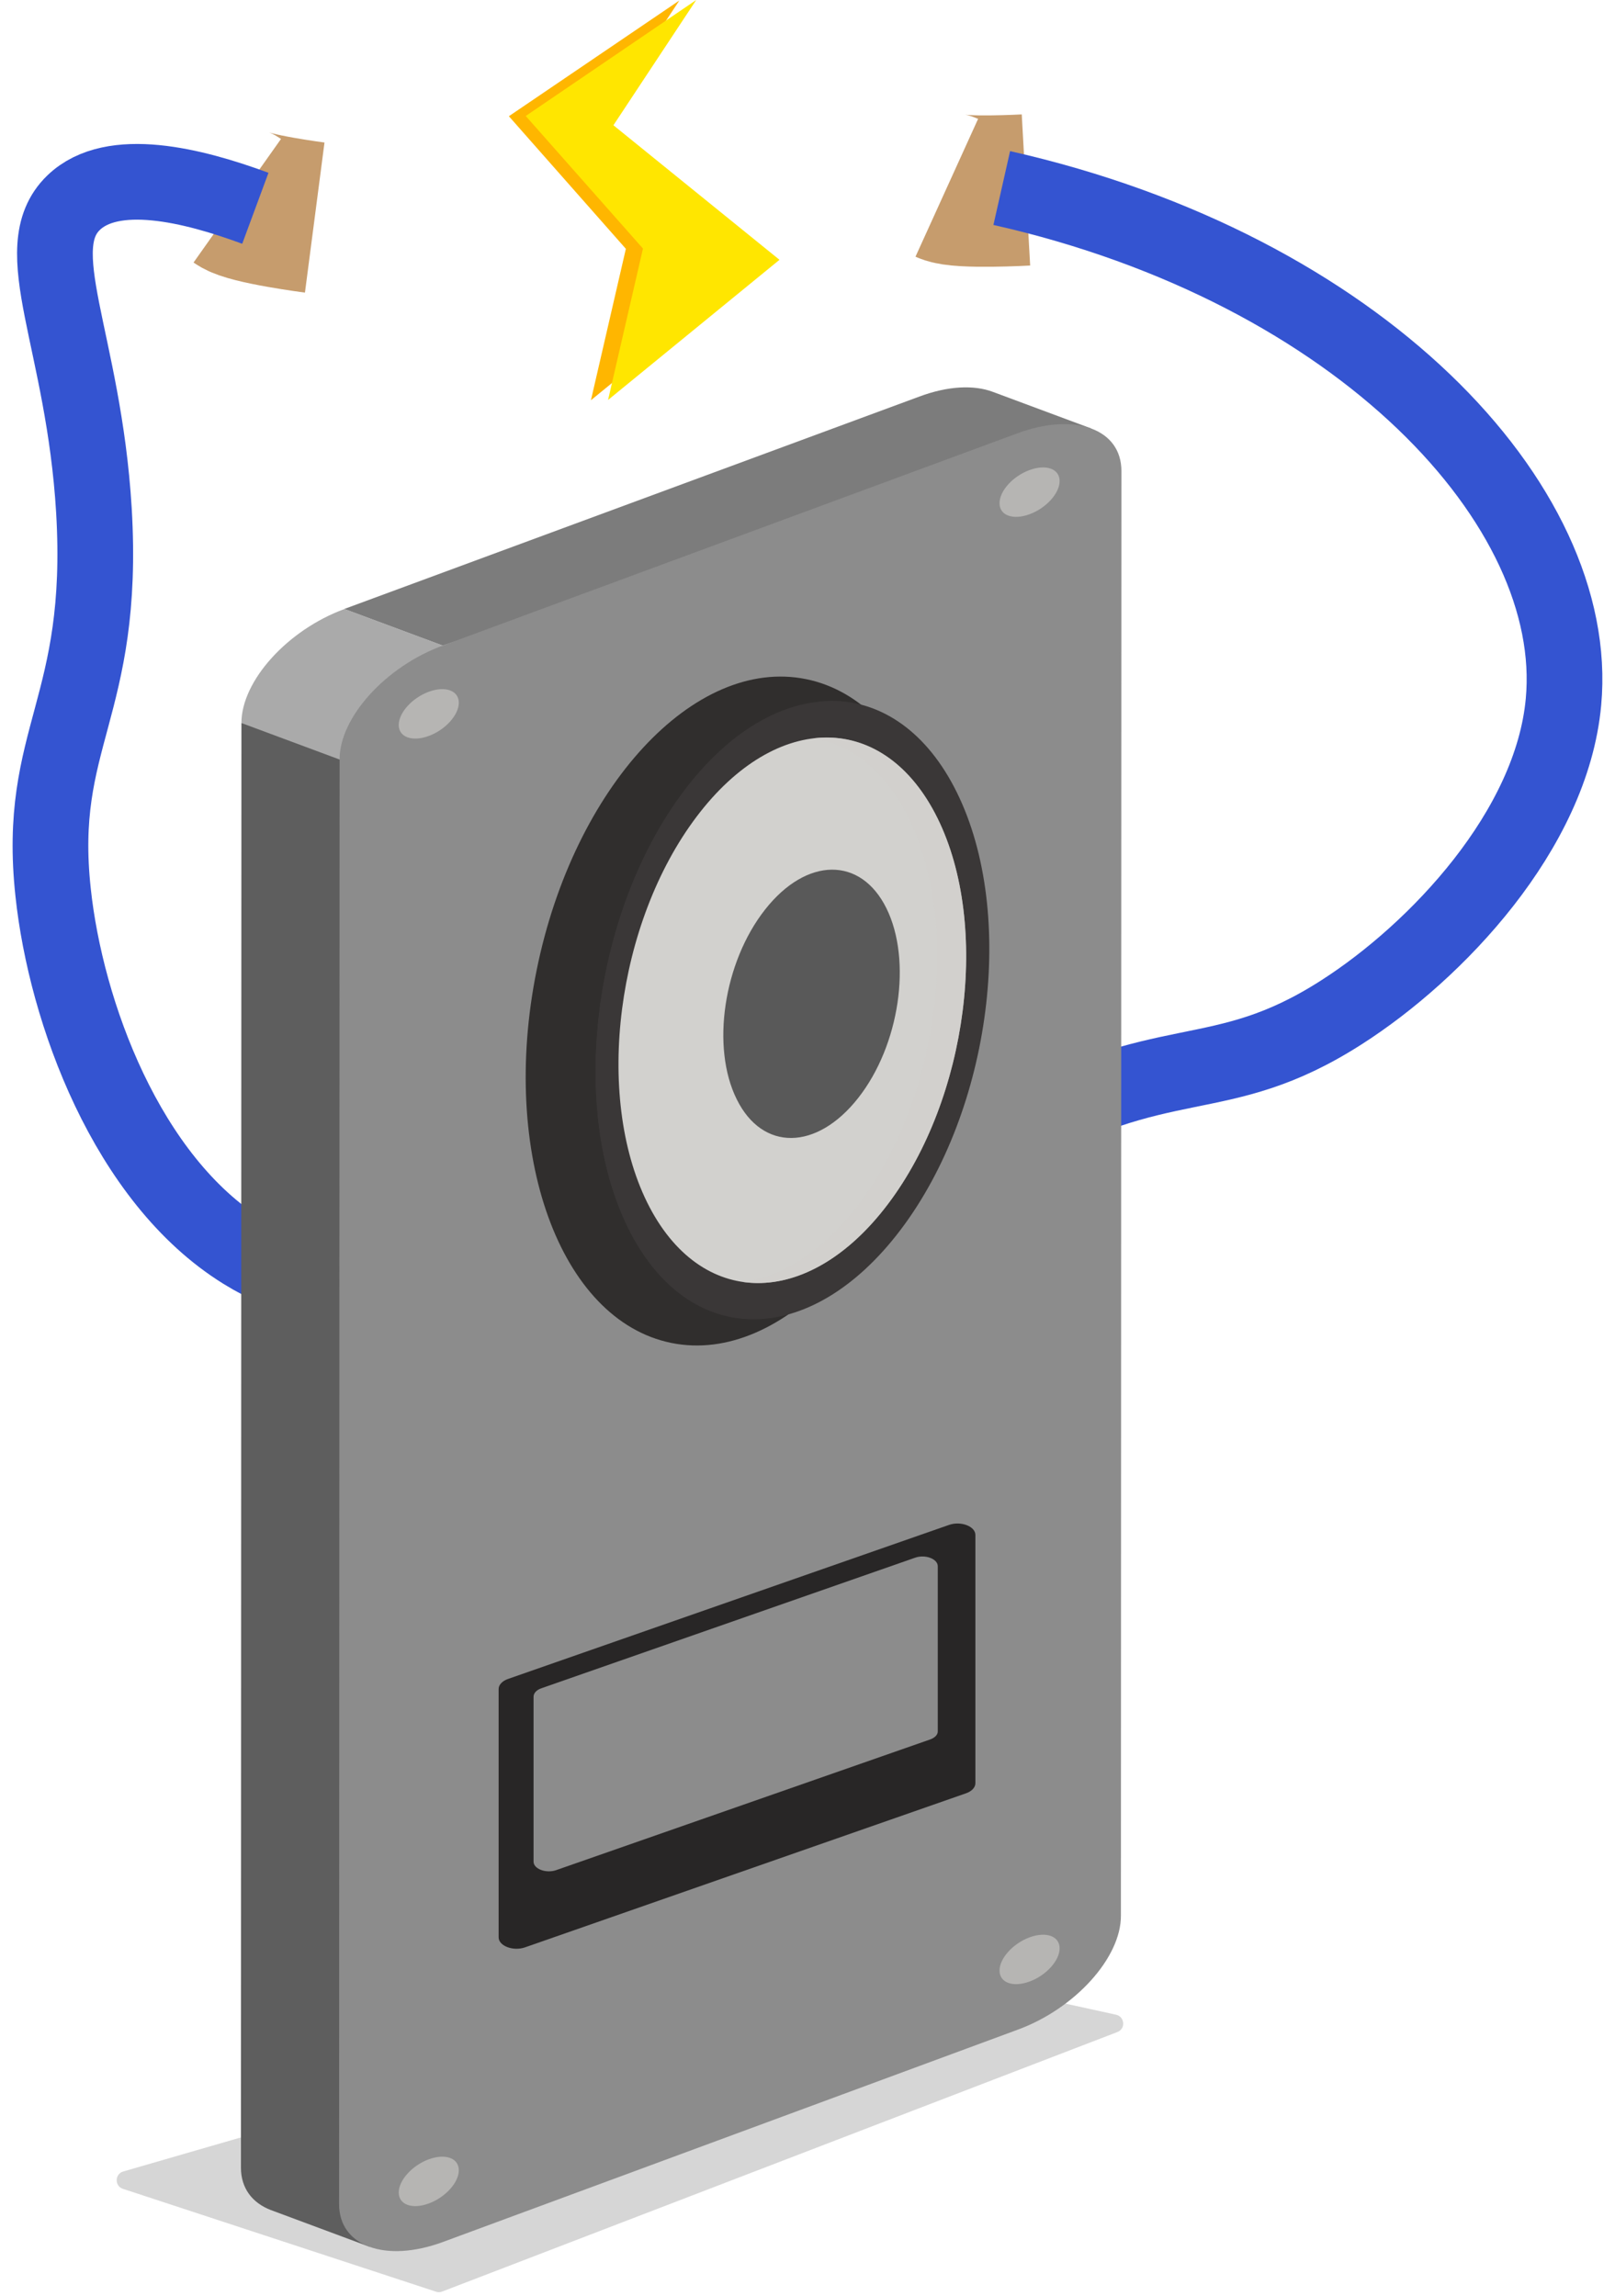
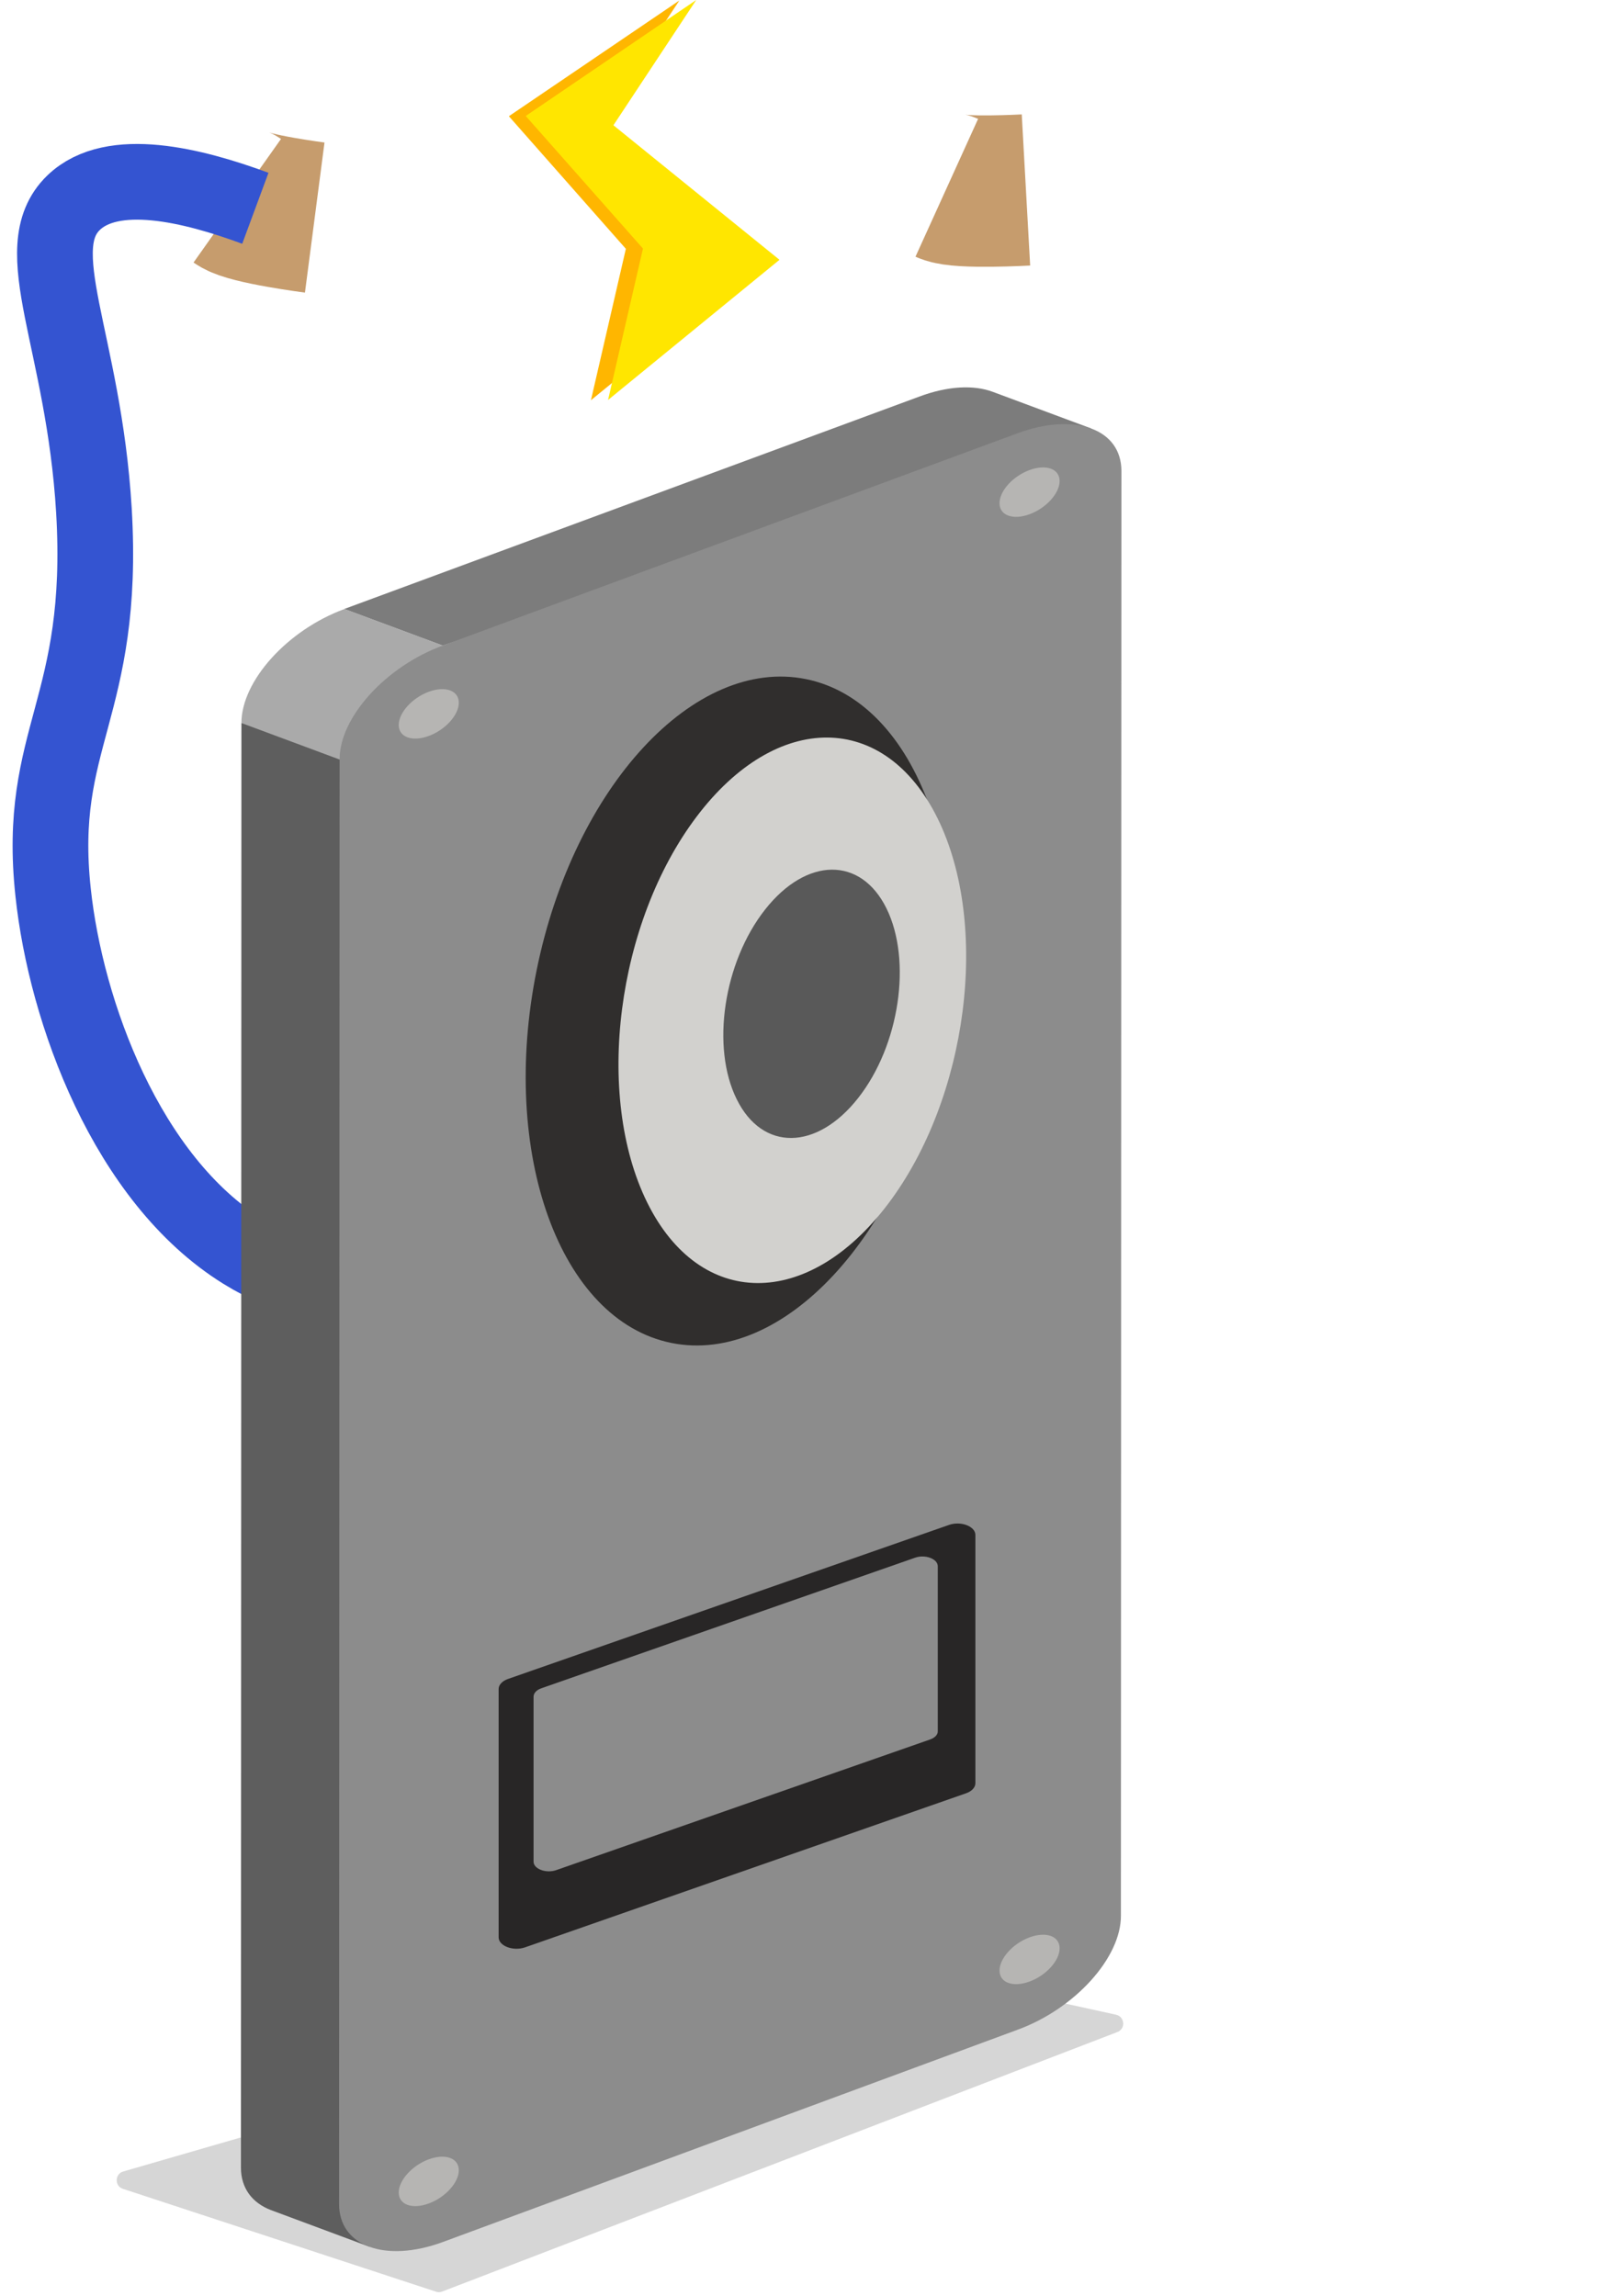
<svg xmlns="http://www.w3.org/2000/svg" width="64" height="91" viewBox="0 0 64 91" fill="none">
  <g id="Group 56">
    <g id="Calque_2">
      <g id="Group">
        <g id="Vector">
          <path d="M9.403 7.956C9.868 8.285 12.472 8.624 12.472 8.624L9.403 7.956Z" fill="#C1272D" />
          <path d="M9.403 7.956C9.868 8.285 12.472 8.624 12.472 8.624" stroke="#C69C6D" stroke-width="6" stroke-miterlimit="10" />
        </g>
        <path id="Vector_2" d="M39.64 38.086C29.835 50.088 16.711 53.989 9.645 49.614C5.019 46.749 2.608 40.099 2.105 35.376C1.437 29.211 4.186 28.088 3.722 20.229C3.315 13.482 1.021 9.863 2.918 8.033C4.457 6.552 7.632 7.336 10.119 8.256" stroke="#3454D1" stroke-width="3" stroke-miterlimit="10" />
      </g>
      <g id="Group_2">
        <g id="Vector_3">
          <path d="M37.52 7.443C38.033 7.676 40.657 7.53 40.657 7.53L37.52 7.443Z" fill="#C1272D" />
          <path d="M37.52 7.443C38.033 7.676 40.657 7.53 40.657 7.53" stroke="#C69C6D" stroke-width="6" stroke-miterlimit="10" />
        </g>
-         <path id="Vector_4" d="M39.698 7.453C53.897 10.657 62.676 20.036 61.959 27.817C61.495 32.908 56.917 37.719 53.171 40.119C48.273 43.265 46.173 41.426 39.766 45.123C34.268 48.298 32.187 51.744 29.864 50.911C27.977 50.234 27.299 47.243 27.028 44.765" stroke="#3454D1" stroke-width="3" stroke-miterlimit="10" />
      </g>
      <path id="Vector_5" d="M30.213 10.308L23.418 15.864L24.802 9.863L20.166 4.607L26.922 0.02L23.631 4.985L30.213 10.308Z" fill="#FFB600" />
      <path id="Vector_6" d="M30.89 10.298L24.096 15.854L25.48 9.853L20.834 4.597L27.59 0L24.309 4.965L30.89 10.298Z" fill="#FFE600" />
    </g>
    <g id="Calque_1">
      <path id="Vector_7" d="M17.272 90.835L4.873 86.761C4.535 86.654 4.544 86.17 4.883 86.073L33.958 77.653C34.016 77.633 34.074 77.633 34.133 77.643L44.228 79.859C44.576 79.937 44.615 80.421 44.276 80.547L17.514 90.835C17.436 90.864 17.349 90.864 17.272 90.835Z" fill="#D6D6D6" />
      <g id="Group_3">
        <path id="Vector_8" d="M9.567 28.659L9.548 85.919C9.548 86.742 10.003 87.323 10.738 87.603L14.639 89.055L16.884 28.843L9.567 28.659Z" fill="#5E5E5E" />
        <path id="Vector_9" d="M39.349 15.534C38.603 15.253 37.577 15.292 36.435 15.718L13.642 24.139L17.542 25.59L43.249 16.986L39.349 15.534Z" fill="#7C7C7C" />
-         <path id="Vector_10" d="M13.652 24.139C11.387 24.971 9.567 26.994 9.567 28.659L13.468 30.11L17.552 25.59L13.652 24.139Z" fill="#AAAAAA" />
+         <path id="Vector_10" d="M13.652 24.139C11.387 24.971 9.567 26.994 9.567 28.659L13.468 30.11L17.552 25.59Z" fill="#AAAAAA" />
        <g id="Group_4">
          <path id="Vector_11" d="M40.336 17.169C42.601 16.337 44.44 17.005 44.44 18.67L44.42 75.93C44.43 77.595 42.601 79.618 40.336 80.45L17.542 88.871C15.277 89.703 13.438 89.035 13.438 87.37L13.458 30.11C13.448 28.445 15.277 26.422 17.542 25.59L40.336 17.169Z" fill="#8C8C8C" />
        </g>
      </g>
      <path id="Vector_12" d="M38.507 74.682L19.382 81.747C17.456 82.464 15.898 82.038 15.898 80.809V34.911C15.898 33.682 17.456 32.105 19.382 31.388L38.507 24.323C40.433 23.607 41.992 24.032 41.992 25.262V71.139C41.992 72.388 40.433 73.966 38.507 74.682Z" fill="#8C8C8C" />
      <path id="Cylinder_face_118_" d="M39.61 78.108C39.61 78.592 40.143 78.785 40.801 78.543C41.459 78.302 41.991 77.711 41.991 77.227C41.991 76.743 41.459 76.55 40.801 76.792C40.143 77.034 39.61 77.624 39.61 78.108Z" fill="#B6B5B3" />
      <path id="Cylinder_face_106_" d="M39.61 19.948C39.61 20.432 40.143 20.625 40.801 20.383C41.459 20.141 41.991 19.551 41.991 19.067C41.991 18.583 41.459 18.39 40.801 18.631C40.143 18.873 39.61 19.454 39.61 19.948Z" fill="#B6B5B3" />
      <path id="Cylinder_face_117_" d="M15.801 86.906C15.801 87.39 16.333 87.583 16.991 87.341C17.649 87.099 18.182 86.509 18.182 86.025C18.182 85.541 17.649 85.348 16.991 85.59C16.333 85.832 15.801 86.422 15.801 86.906Z" fill="#B6B5B3" />
      <path id="Cylinder_face_107_" d="M15.801 28.736C15.801 29.22 16.333 29.413 16.991 29.172C17.649 28.93 18.182 28.339 18.182 27.855C18.182 27.371 17.649 27.178 16.991 27.42C16.333 27.662 15.801 28.252 15.801 28.736Z" fill="#B6B5B3" />
      <g id="Group_5">
        <g id="Axonometric_Cylinder_12_">
          <path id="Cylinder_face_122_" d="M37.279 41.699C38.752 34.433 36.363 27.816 31.942 26.919C27.52 26.022 22.741 31.185 21.267 38.451C19.794 45.717 22.183 52.334 26.604 53.231C31.026 54.128 35.805 48.965 37.279 41.699Z" fill="#302E2D" />
        </g>
        <g id="Axonometric_Cylinder_11_">
-           <path id="Cylinder_face_121_" d="M24.88 48.665C27.252 53.476 32.091 53.505 35.692 48.743C39.292 43.981 40.289 36.218 37.918 31.408C35.547 26.597 30.707 26.568 27.107 31.33C23.506 36.102 22.509 43.864 24.88 48.665Z" fill="#3A3737" />
          <path id="Cylinder_face_123_" d="M25.644 47.658C27.735 51.898 32.013 51.927 35.188 47.726C38.362 43.525 39.243 36.673 37.153 32.433C35.062 28.194 30.784 28.165 27.609 32.366C24.434 36.566 23.554 43.409 25.644 47.658Z" fill="#D2D1CE" />
-           <path id="Vector_13" opacity="0.7" d="M32.207 29.269C33.707 29.491 35.072 30.537 36.001 32.424C38.091 36.663 37.211 43.516 34.036 47.717C32.623 49.585 30.997 50.611 29.439 50.814C31.316 51.085 33.426 50.069 35.188 47.726C38.362 43.526 39.243 36.673 37.153 32.434C35.991 30.072 34.152 29.017 32.207 29.269Z" fill="#D2D1CE" />
          <path id="Cylinder_body_111_" d="M33.049 27.788L30.716 27.768C28.742 27.73 26.603 28.911 24.773 31.321C21.173 36.083 20.176 43.845 22.547 48.656C23.718 51.027 25.49 52.237 27.425 52.285L29.758 52.304C27.832 52.266 26.051 51.056 24.88 48.675C22.509 43.864 23.506 36.112 27.106 31.34C28.926 28.93 31.065 27.749 33.049 27.788Z" fill="#302E2D" />
        </g>
      </g>
      <path id="Cylinder_face_00000080183687547510321910000004865786581885007039_" d="M29.196 43.574C30.212 45.635 32.361 45.616 34.006 43.525C35.652 41.434 36.145 38.066 35.129 36.005C34.113 33.943 31.964 33.962 30.319 36.053C28.673 38.144 28.17 41.512 29.196 43.574Z" fill="#595959" />
      <path id="Vector_14" d="M38.285 71.081L20.805 77.189C20.331 77.353 19.76 77.13 19.76 76.792V66.948C19.76 66.784 19.905 66.629 20.128 66.551L37.608 60.444C38.082 60.279 38.653 60.502 38.653 60.841V70.684C38.653 70.849 38.508 71.004 38.285 71.081Z" fill="#282626" />
      <path id="Vector_15" d="M36.852 68.951L22.034 74.13C21.637 74.265 21.144 74.081 21.144 73.791V67.258C21.144 67.112 21.26 66.987 21.453 66.919L36.272 61.741C36.668 61.605 37.162 61.789 37.162 62.08V68.613C37.172 68.758 37.046 68.884 36.852 68.951Z" fill="#8C8C8C" />
    </g>
  </g>
</svg>